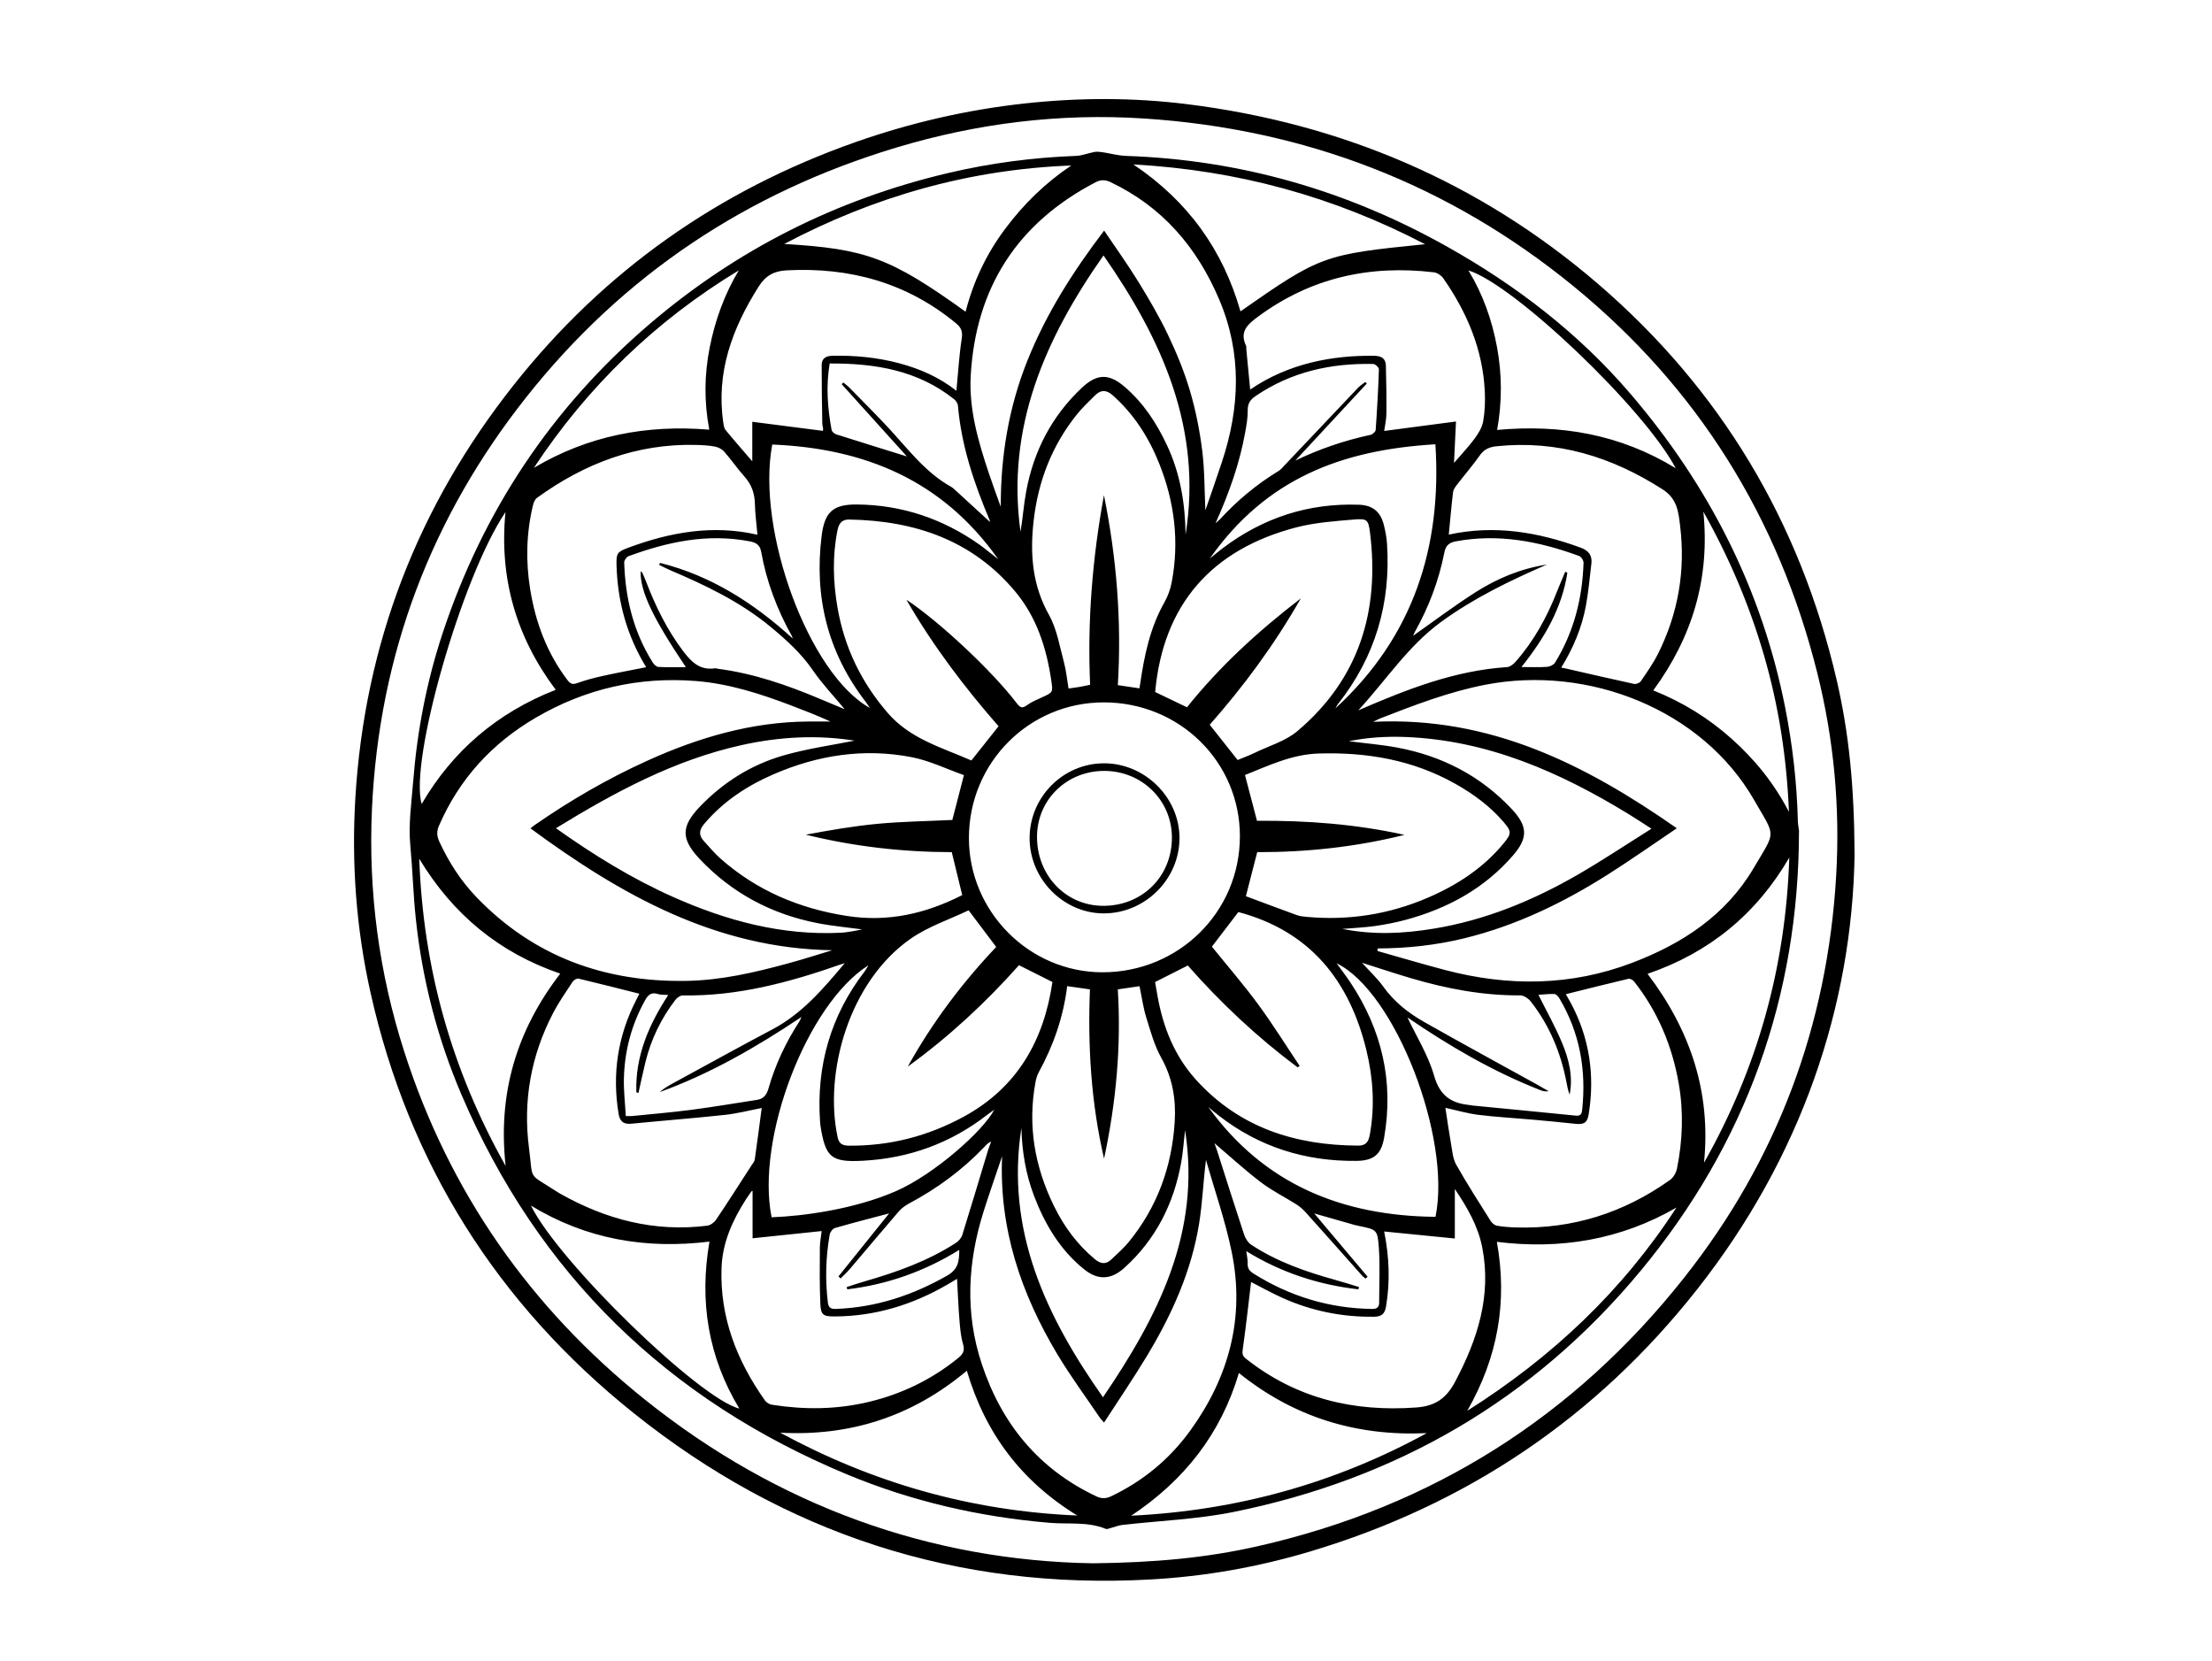
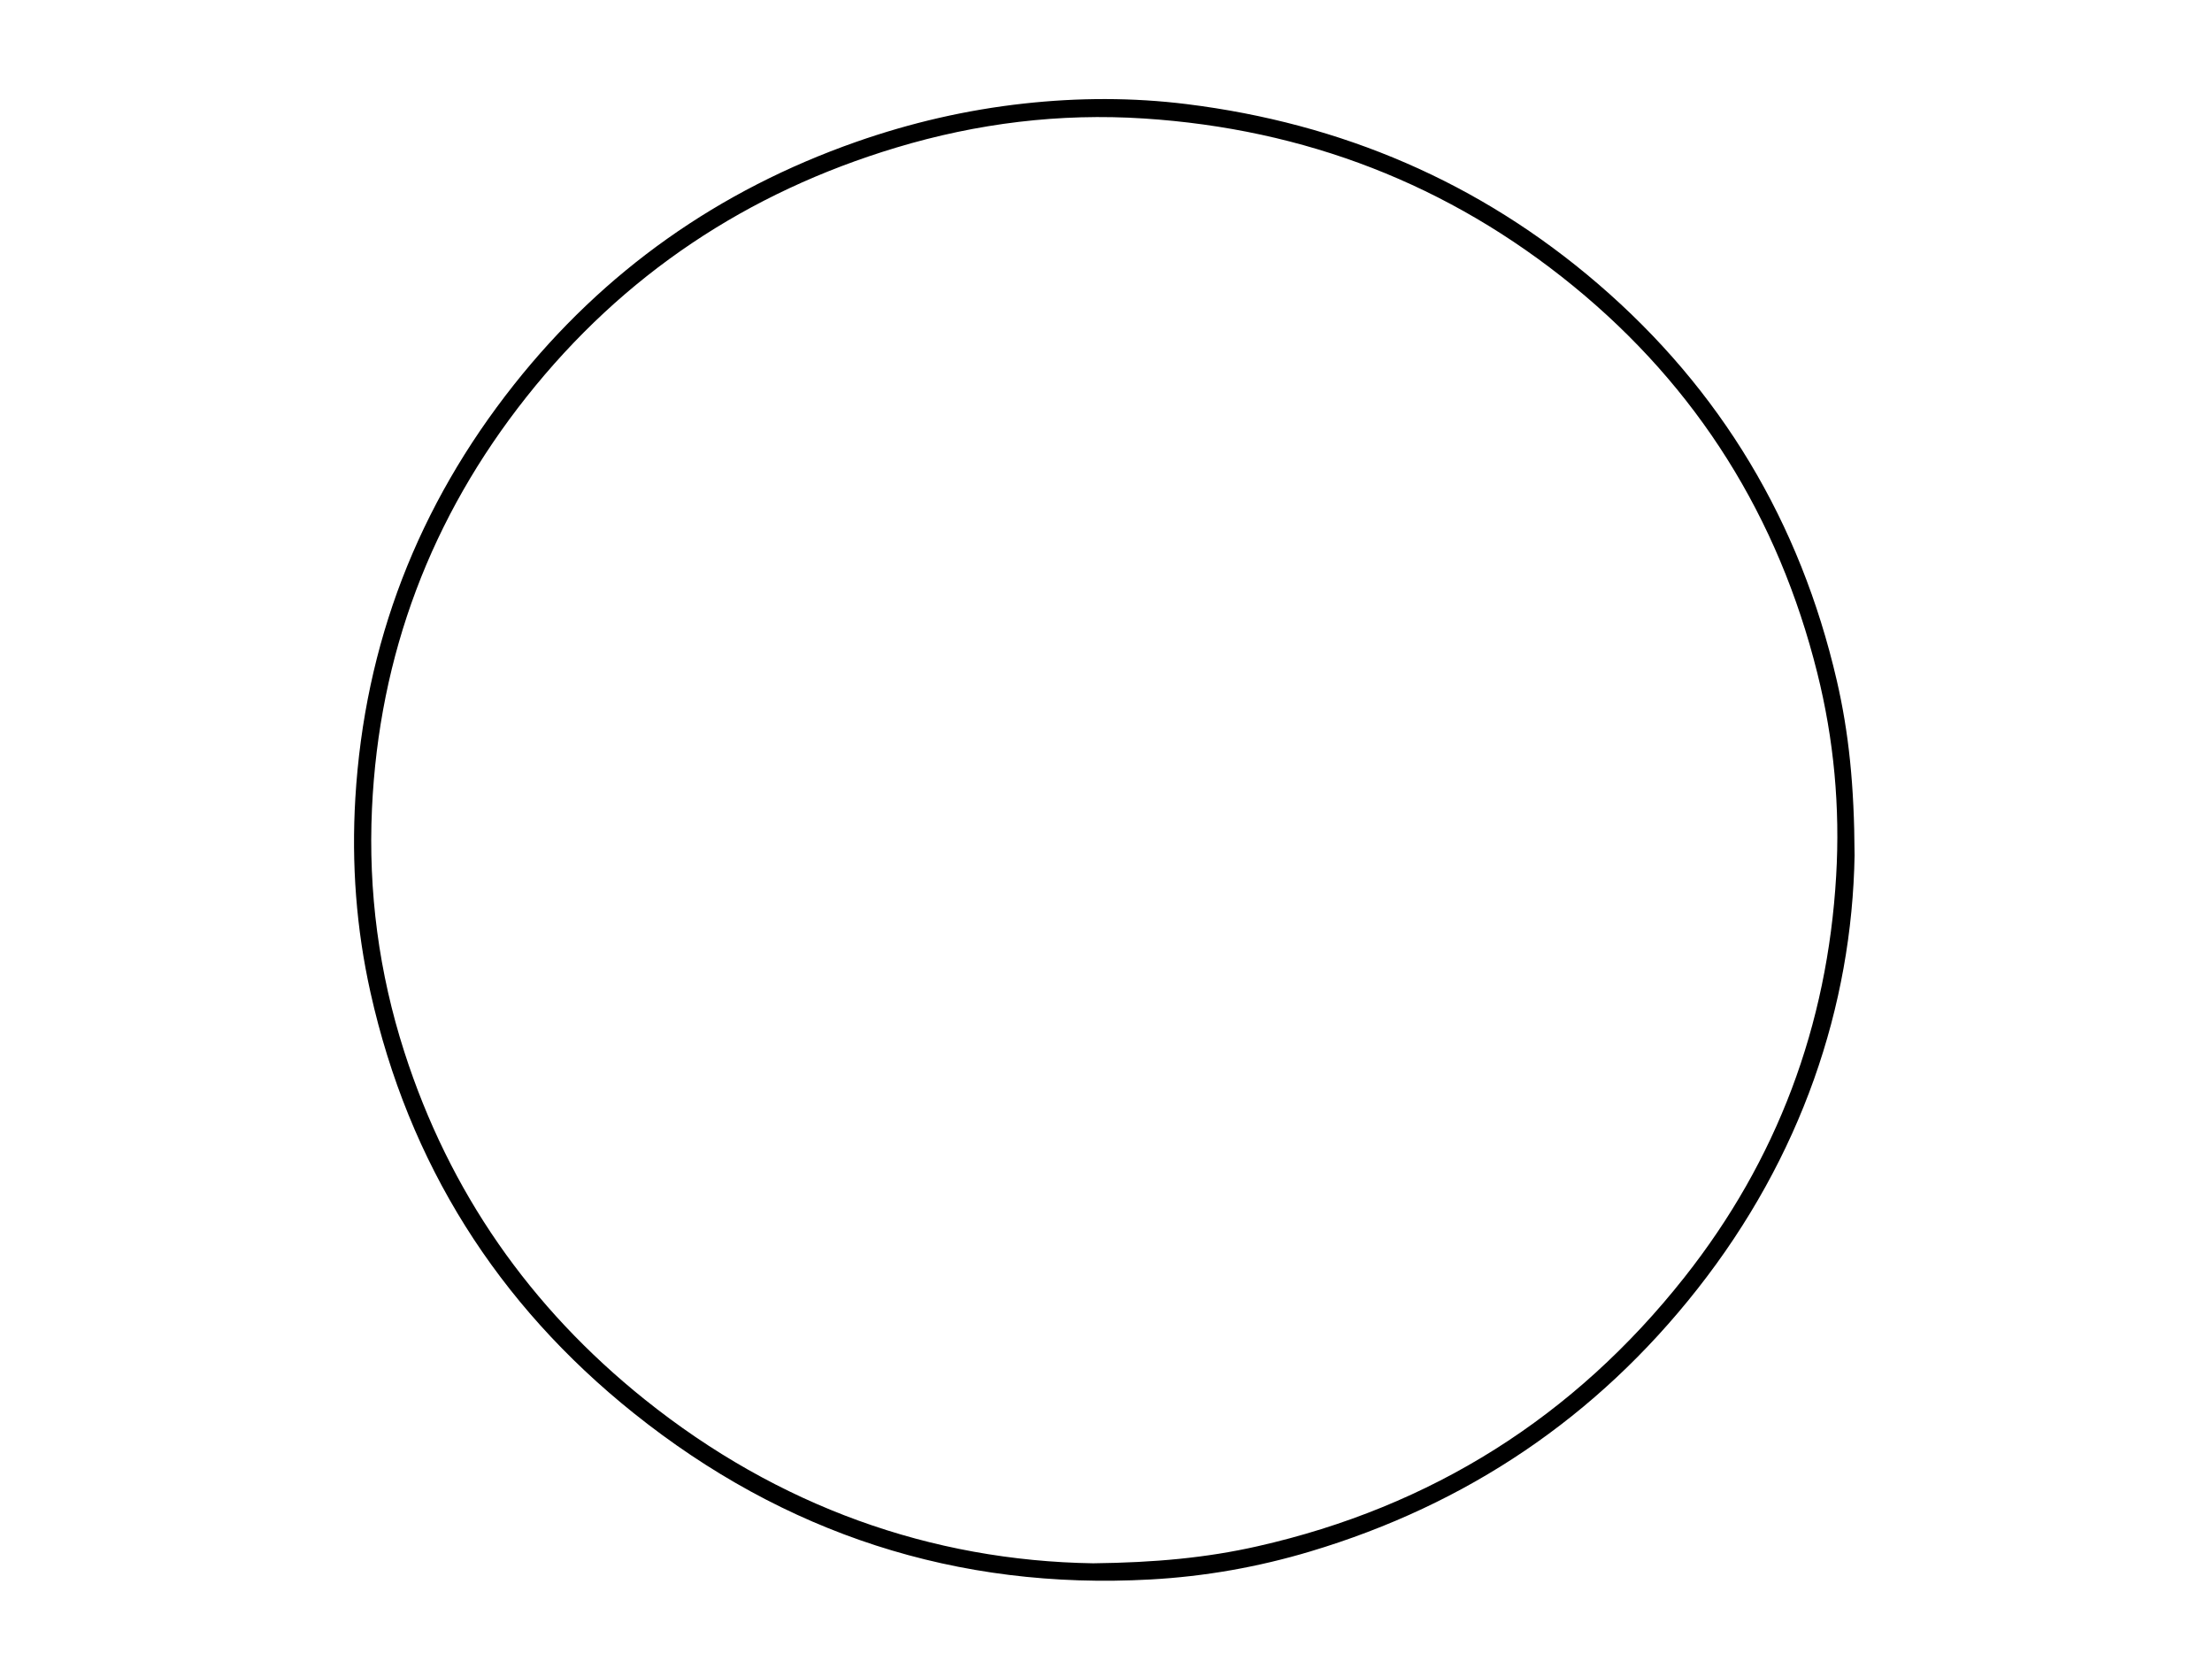
<svg xmlns="http://www.w3.org/2000/svg" id="a" viewBox="0 0 800 600.7">
  <path d="M670.74,309.1c-.92,54.93-19.34,109.35-56.83,157-36.55,46.45-83.39,77.96-139.98,94.91-18.87,5.65-38.19,9.07-57.88,10.15-69.99,3.86-132.43-16.58-186.89-60.17-49.27-39.43-81.36-90.25-95.17-152.1-5.16-23.1-6.89-46.54-5.48-70.23,3.34-55.95,22.7-105.79,57.41-149.6,32.63-41.19,74.03-70.29,123.6-87.71,19.74-6.93,39.99-11.62,60.82-13.91,19.64-2.16,39.27-2.22,58.85,.21,56.03,6.96,105.97,28.2,148.83,65.07,44.4,38.2,73.02,86.19,86.25,143.24,4.39,18.91,6.35,38.15,6.46,63.13Zm-275.38,256.21c22.38-.26,41.04-1.99,59.44-6.16,62.9-14.24,114.46-46.72,154.37-97.22,33.56-42.46,51.72-91.02,54.9-145.14,1.46-24.85-.8-49.35-6.83-73.46-14.07-56.28-43.3-103.19-88.25-139.9-45.13-36.87-97.17-56.81-155.26-60.58-30.44-1.98-60.34,1.72-89.59,10.52-53.9,16.22-98.72,45.99-133.72,90.15-34.55,43.59-53.32,93.28-55.89,148.88-1.38,29.96,2.5,59.34,11.69,87.95,16.27,50.66,45.52,92.48,86.89,125.66,48.35,38.77,103.78,58.39,162.25,59.3Z" />
-   <path d="M650.63,300.55c-.07,59.88-19.21,113.11-57.35,159.09-38.53,46.45-88.1,75.17-147.16,87.11-13.21,2.67-26.86,3.15-40.3,4.7-1.37,.16-2.68,.73-4.03,1.08-.63,.16-1.39,.53-1.89,.32-6.57-2.68-13.55-1.61-20.32-2.18-25.26-2.13-49.69-7.73-73.06-17.43-64.98-26.97-111.87-72.49-139.6-137.34-8.69-20.33-14.19-41.59-16.53-63.59-.94-8.81-1.16-17.7-1.99-26.53-.73-7.79,.42-15.48,1.03-23.17,1.43-18.27,4.88-36.19,10.65-53.64,14.61-44.15,39.46-81.5,74.77-111.72,31.55-27,67.7-45.18,108.15-54.7,15.17-3.57,30.55-5.59,46.13-6.18,2.21-.08,4.38-.99,6.59-1.4,.87-.16,1.82-.1,2.7,.03,2.99,.44,5.95,1.28,8.95,1.38,41.23,1.42,79.7,12.49,115.67,32.62,25.22,14.11,47.84,31.45,66.66,53.43,28.29,33.05,47.52,70.67,55.96,113.57,2.66,13.5,4.21,27.12,4.56,40.88,.03,1.23,.29,2.45,.44,3.67Zm-458.8-.99c.72-.57,1.07-.88,1.44-1.14,13.02-9.04,26.7-16.96,41.15-23.48,18.39-8.3,37.48-13.88,57.86-14.03,2.69-.02,5.37,0,8.06,0-4.71-2.16-9.47-4-14.24-5.82-11.15-4.23-22.49-7.89-34.45-8.83-20.63-1.61-39.93,2.79-57.85,13.25-15.92,9.29-27.71,22.19-35.06,39.13-.87,2-.78,3.65,.13,5.65,3.41,7.44,7.8,14.26,13.44,20.12,20.71,21.53,46.4,30.79,75.95,30.29,12.59-.21,24.73-3.05,36.79-6.33,5.35-1.45,10.63-3.16,15.94-4.75-42.06-.66-76.33-19.93-109.15-44.08Zm306.44,43.42l-.11,.91c8.21,2.31,16.39,4.76,24.64,6.92,22.73,5.95,45.27,5.79,67.43-2.62,18.19-6.9,33.95-17.21,44.03-34.33,8.1-13.76,8.04-10.79,.14-24.56-18.78-32.7-59.92-48.95-97.31-41.67-13.14,2.56-25.59,7.35-38.01,12.19-.62,.24-1.2,.58-2.44,1.2,42.14-2.03,76.61,15.31,109.81,38.49-8.65,5.82-16.59,11.42-24.78,16.62-16.17,10.26-33.25,18.55-51.96,23.14-10.32,2.53-20.8,3.66-31.42,3.7Zm-49.84-40.54c0-26.96-21.83-48.45-49.22-48.45-27.05,0-48.76,21.82-48.79,49.02-.02,26.61,21.81,48.57,48.3,48.58,27.6,.01,49.7-21.84,49.7-49.15Zm-86.02,115.72c-2.21,6.56-4.51,13.08-6.6,19.67-5.83,18.36-6.89,36.83-.76,55.34,7.17,21.66,20.52,38.02,41.39,47.9,1.89,.9,3.51,.91,5.42,0,11.63-5.53,21.25-13.54,28.73-23.91,13.91-19.3,19.69-40.77,14.9-64.3-2.3-11.31-6.17-22.3-9.33-33.44-1,7.86-1.27,15.5-2.48,23-2.79,17.35-9.93,33.11-18.95,48.03-4.86,8.04-10.17,15.82-15.44,23.98-.77-.9-1.24-1.35-1.59-1.87-5.12-7.58-10.57-14.96-15.27-22.79-13.16-21.97-21.13-45.46-20.01-71.62Zm-34.62-201.31c12.07,7.99,31.18,25.93,39.97,37.5,1.14,1.5,1.93,1.94,3.63,.68,1.66-1.23,3.65-2.02,5.55-2.9,3.92-1.8,3.9-1.76,3.27-6.06-1.74-11.77-5.28-22.87-13.01-32.13-15.62-18.7-36.45-25.65-60.07-26.07-2.8-.05-3.78,1.55-4.26,3.96-1.85,9.29-1.58,18.59,.02,27.86,2.49,14.4,8.59,27.05,18.19,38.14,8.16,9.43,19.69,12.52,30.23,17.17,3.33-4.18,6.51-8.19,9.83-12.37-12.19-13.97-23.57-28.85-33.34-45.78Zm238.56,142.64s-.02,.06,.03,.14c.56,.99,1.14,1.97,1.68,2.98,6.83,12.71,8.79,26.23,6.5,40.39-.5,3.07-1.78,3.71-4.84,3.38-5.21-.56-10.43-1.05-15.65-1.52-6.46-.58-12.94-.92-19.37-1.72-4.06-.51-8.04-1.68-11.95-2.53,.67,4.37,1.27,8.69,2.03,12.98,.46,2.57,.64,5.38,1.88,7.57,3.92,6.94,8.24,13.66,12.49,20.41,.48,.75,1.43,1.52,2.27,1.67,2.25,.39,4.55,.55,6.83,.62,20.53,.62,39.07-5.31,55.73-17.17,1.22-.87,2.21-2.61,2.52-4.1,2.05-10.18,2.43-20.43,.65-30.7-2.36-13.64-7.57-26.07-16.17-36.99-.43-.54-1.46-1.09-2.05-.95-7.48,1.76-14.94,3.65-22.6,5.56Zm-118.75-84.66c2.04-.85,4.18-1.63,6.22-2.62,5.21-2.52,11.13-4.22,15.42-7.85,22.27-18.82,29.78-43.38,26.24-71.77-.58-4.64-1.07-5.12-5.7-4.73-7,.59-14.13,1.08-20.89,2.83-30.64,7.95-48.22,27.85-51.11,59.55,3.84,1.84,7.66,3.67,11.51,5.52,11.81-14.75,25.6-27.41,41.17-39.38-9.64,16.92-20.72,31.83-32.95,45.7,3.39,4.28,6.63,8.37,10.08,12.73Zm-216.38,84.51c-7.47-1.88-14.72-3.74-21.99-5.46-.61-.14-1.73,.52-2.13,1.13-2.46,3.74-5.04,7.43-7.1,11.39-7.97,15.32-10.9,31.71-8.68,48.75,1.6,12.22-.72,8.72,10.28,15.9,.32,.21,.65,.4,.98,.59,16.54,9.33,34.12,13.98,53.2,11.58,1.16-.15,2.53-1.15,3.2-2.16,4.36-6.47,8.55-13.06,12.79-19.61,.46-.71,1.1-1.42,1.21-2.2,.9-6.26,1.7-12.54,2.5-18.58-4.33,.83-8.77,1.99-13.27,2.48-11.28,1.22-22.6,2.09-33.89,3.2-2.73,.27-4.13-.8-4.57-3.43-2.43-14.48-.36-28.25,6.35-41.32,.42-.81,.82-1.63,1.13-2.25ZM399.32,83.38c4.37,6.49,8.66,12.44,12.49,18.68,3.83,6.24,7.56,12.59,10.69,19.2,3.09,6.51,5.86,13.25,7.89,20.15,2.06,6.99,3.49,14.23,4.4,21.47,.9,7.13,.81,14.39,1.15,21.64,1.98-5.75,4.04-11.56,5.97-17.41,6.53-19.72,7.32-39.33-.99-58.85-8.03-18.87-20.53-33.5-39.29-42.4-1.88-.89-3.53-.93-5.4,.05-28.28,14.73-43.32,38.08-45.15,69.82-.71,12.27,2.73,23.95,6.57,35.46,1.35,4.05,2.86,8.06,4.29,12.08-.05-18.39,2.87-36.01,9.67-52.96,6.75-16.84,16.35-31.98,27.7-46.91Zm18.43,271.73c.27,1.57,.58,3.33,.89,5.09,2.01,11.28,6.14,21.66,13.89,30.23,15.71,17.38,35.97,23.76,58.77,23.84,2.9,0,3.69-1.63,4.12-4.03,1.85-10.22,1.2-20.37-1.22-30.36-6.13-25.33-20.48-43.21-46.33-50.07-3.16,4.13-6.39,8.35-9.57,12.51,5.52,6.84,11.4,13.63,16.7,20.83,5.31,7.22,10.05,14.85,15.04,22.3l-.74,.52c-14.62-10.91-27.86-23.33-39.71-36.83-4.04,2.04-7.84,3.96-11.84,5.98Zm-57.46-12.68c-3.35-4.45-6.48-8.61-9.98-13.25-6.87,3.29-14.56,5.82-20.93,10.25-22.35,15.57-31.45,48.4-26.43,71.87,.49,2.28,1.76,2.97,4.03,2.99,14.82,.14,28.68-3.45,41.64-10.52,19.37-10.57,28.92-27.61,32.01-48.66-4.04-2.03-7.91-3.98-12.1-6.08-11.97,13.46-25.35,25.89-40.22,36.67,8.81-15.88,19.62-30.23,31.97-43.26Zm90.3-18.35c5.97,2.22,12.17,4.57,18.41,6.83,1.14,.41,2.42,.54,3.64,.65,15.1,1.37,29.65-.9,43.57-6.86,10.73-4.59,20.36-10.84,27.82-20,2.69-3.3,2.59-4.15-.19-7.4-4.96-5.8-11.02-10.23-17.63-13.94-15.33-8.59-31.91-11.41-49.28-10.88-9.7,.29-18.14,4.38-26.67,7.78,1.49,5.67,2.91,11.06,4.35,16.55,17.87-.14,35.73,1.18,53.34,5.09-17.64,4.41-35.55,6.29-53.26,6.25-1.4,5.45-2.7,10.49-4.1,15.93Zm-101.96-43.78c-6.25-2.2-12.44-5.25-18.98-6.51-17.22-3.33-33.97-.73-49.98,6.24-9.62,4.18-18.25,9.87-25.09,18.03-1.8,2.15-1.87,4.04-.05,6.04,1.99,2.18,3.9,4.47,6.1,6.42,13.08,11.54,28.37,17.99,45.59,20.69,15,2.35,28.69-.87,41.78-7.53-1.24-5.09-2.49-10.22-3.78-15.53-17.7-.03-35.34-2.01-52.79-6.32,8.7-1.62,17.41-3.14,26.19-3.95,8.9-.82,17.87-.94,26.8-1.37,1.31-5.05,2.65-10.27,4.19-16.2Zm216.01-38.89c.72,.14,1.18,.22,1.62,.32,8.24,1.88,16.47,3.8,24.73,5.58,.73,.16,2.01-.36,2.44-.98,2.2-3.22,4.47-6.44,6.21-9.91,7.32-14.61,9.98-30.11,7.99-46.33-.61-4.97-1.01-9.71-6.29-13.1-18.43-11.84-38.15-17.92-60.16-15.61-2.46,.26-4.4,1.04-5.95,3.24-2.57,3.67-5.53,7.06-8.26,10.61-.62,.81-1.33,1.76-1.45,2.71-.61,5.08-1.05,10.18-1.55,15.38,16.56-3.6,32.3-.92,47.76,4.74,2.86,1.05,4.18,2.83,3.81,5.83-.63,5.1-1.05,10.24-2,15.28-1.48,7.9-4.58,15.25-8.91,22.25Zm-290.7-48.05c-.34-3.92-.83-7.51-.92-11.11-.09-3.77-1.15-6.98-3.7-9.83-2.6-2.91-4.83-6.16-7.4-9.1-.8-.91-2.14-1.6-3.34-1.83-2.24-.42-4.55-.54-6.84-.6-21.45-.53-40.35,6.69-57.5,19.12-.74,.53-1.23,1.65-1.46,2.59-2.43,10.05-2.68,20.23-1.05,30.39,1.92,12,6.07,23.16,13.51,32.95,1.06,1.39,1.87,1.67,3.54,1.07,2.95-1.06,6-1.87,9.06-2.55,5.23-1.16,10.5-2.12,15.86-3.19-6.95-11.36-10.33-23.6-10.72-36.71-.13-4.44,.15-4.98,4.34-6.53,15.07-5.58,30.45-8.37,46.62-4.66Zm252.23,254.5c-8.64-.86-17.03-1.69-25.57-2.54,1.84,9.13,2.2,18.11,.67,27.16-.46,2.72-1.71,3.64-4.38,3.67-11.52,.14-22.55-2.1-33.04-6.8-4.04-1.81-7.91-3.99-11.38-5.76-.97,8.05-1.86,16.27-3.03,24.45-.22,1.57-.01,2.35,1.18,3.29,18.14,14.33,38.8,19.3,61.64,17.63,7.02-.52,10.92-3.48,14.03-9.36,8.08-15.26,13.2-31.03,9.78-48.52-1.5-7.66-5.31-14.29-9.91-21.13v17.92Zm-254-17.2c-.23,.08-.36,.08-.4,.14-.7,1.01-1.42,2.01-2.08,3.04-4.8,7.56-8.42,15.49-8.74,24.7-.62,17.93,5.58,33.57,15.73,47.92,.53,.75,1.63,1.38,2.54,1.52,11.69,1.83,23.33,1.75,34.91-1.02,11.96-2.85,22.74-8.06,32.3-15.79,1.68-1.35,2.62-2.58,1.89-5.05-.86-2.88-1.1-5.98-1.34-9.01-.39-4.8-.57-9.62-.85-14.66-1.21,.72-2.33,1.39-3.46,2.05-12.6,7.3-26.08,11.48-40.73,11.54-4.19,.02-5.07-.49-5.25-4.54-.3-6.74-.22-13.5-.18-20.26,.01-2.03,.43-4.05,.66-6.07-8.57,.89-16.78,1.75-24.99,2.61v-17.12Zm139.92-181.75c.1-.59,.19-1.04,.25-1.5,1.5-10.3,3.57-20.41,8.8-29.63,1.25-2.2,2.15-4.72,2.62-7.2,2.78-14.62,1.06-28.85-4.38-42.61-3.79-9.59-9.19-18.16-17.02-25.08-2.21-1.95-4.22-1.99-6.25,.01-2.3,2.28-4.69,4.52-6.7,7.04-8.99,11.23-13.96,24.12-15.58,38.37-1.35,11.88-.54,23.2,5.55,34.05,2.85,5.09,3.83,11.27,5.39,17.03,.85,3.14,1.14,6.43,1.68,9.58,1.69-.24,2.92-.38,4.14-.6,1.27-.22,2.53-.52,3.67-.75-1.04-23.22,.86-45.97,5-68.56,4.57,22.66,6.43,45.49,5.02,68.69,2.7,.4,5.2,.78,7.83,1.17Zm-26.13,107.69c-1.38,11.25-5,21.49-10.29,31.17-.58,1.06-.94,2.3-1.16,3.5-2.93,15.74-.29,30.69,6.71,44.92,3.6,7.33,8.37,13.84,14.72,19.12,2.1,1.75,3.99,2.04,6,.11,2.12-2.05,4.4-3.99,6.26-6.27,10.34-12.65,15.65-27.29,16.65-43.51,.5-8.12-.77-15.8-4.86-23.13-2.51-4.49-3.91-9.65-5.44-14.62-1.11-3.6-1.61-7.38-2.43-11.27-2.65,.39-5.16,.75-7.85,1.15,1.28,20.74-.66,41.06-4.97,61.22-4.68-20.11-5.93-40.53-5.11-61.22-2.69-.38-5.22-.74-8.23-1.17Zm139.9-189.2c2.82-3.28,5.31-5.88,7.43-8.76,1.36-1.85,2.71-4.02,3.11-6.22,.63-3.54,.77-7.23,.6-10.83-.72-15.21-6.44-28.66-15.04-40.99-.71-1.02-2.17-1.99-3.39-2.13-23.19-2.75-44.51,1.96-63.53,16-3.76,2.77-6.87,5.41-4.38,10.59,.15,.32,.05,.76,.08,1.14,.46,4.87,.93,9.73,1.4,14.67,13.96-9.55,29.92-12.42,44.87-12.21,2.52,.04,4.14,.91,4.21,3.53,.15,5.8,.25,11.6,.19,17.4-.02,2.12-.53,4.24-.8,6.25,8.75-1.15,17.18-2.27,25.97-3.42-.25,5.19-.47,9.7-.72,14.97Zm-179.96-26.07c.63-6.58,.98-12.78,1.92-18.89,.39-2.57-.17-3.97-2.08-5.55-17.84-14.7-38.44-20.33-61.25-19.13-4.54,.24-7.59,1.87-10.12,5.88-9.54,15.09-15.45,30.99-12.78,49.18,.14,.92,.28,2.01,.83,2.68,3.04,3.71,6.22,7.32,9.65,11.32v-14.3c8.61,1.11,17.04,2.19,25.53,3.28,.03-.21,.13-.49,.1-.76-.08-.66-.3-1.31-.31-1.97-.1-7.02-.24-14.05-.22-21.08,0-2.29,1.46-3.28,3.77-3.33,8.24-.2,16.36,.59,24.35,2.72,7.49,2.01,14.47,5.07,20.61,9.94Zm220.19,65.43l.77,.35c-1.97,12.79-8.23,23.6-16.61,34.1,3.44,0,6.37,.13,9.27-.07,1.02-.07,2.39-.73,2.89-1.55,6.81-11.04,9.87-23.2,10.3-36.07,.03-.83-.84-2.19-1.6-2.47-14.42-5.29-29.13-8.16-44.55-5.3-2.44,.45-3.68,1.46-4.19,4.04-2,10.15-5.61,19.74-10.7,28.77-.34,.61-.56,1.29-.59,1.34,7.28-5.11,14.71-10.73,22.55-15.73,7.85-5,16.42-8.58,25.81-10.02-13.34,5.82-26.37,12.09-38.21,20.71-11.99,8.74-19.9,21.08-30,32.02,17.55-7.61,34.86-14.41,53.8-15.64,1.04-.07,2.24-.97,2.99-1.82,6.65-7.5,11.42-16.14,15.06-25.44,.95-2.42,1.99-4.8,2.99-7.2Zm-334.4-.2c.41,.38,.6,.47,.66,.62,.42,.96,.84,1.91,1.22,2.89,3.44,9.02,7.63,17.63,13.5,25.39,2.97,3.93,6.09,7.02,11.49,6.21,.36-.05,.75,.12,1.13,.17,12.86,1.69,24.97,5.87,36.85,10.88,2.96,1.25,5.92,2.48,8.95,3.74-3.97-4.79-8.15-9.17-11.53-14.1-4.18-6.1-9.54-10.92-15.1-15.55-10.95-9.11-23.68-15.18-36.69-20.71-1.3-.55-2.53-1.24-3.8-1.86l.38-.68c18.4,4.61,33.84,14.49,47.96,27.33-.16-.45-.21-.69-.32-.89-5.33-9.55-9.17-19.66-11.09-30.43-.49-2.76-2.08-3.42-4.35-3.85-15.14-2.87-29.55,.22-43.67,5.42-.71,.26-1.55,1.5-1.53,2.26,.39,12.89,3.35,25.08,10.28,36.1,.46,.73,1.35,1.63,2.08,1.67,3.16,.18,6.34,.08,9.94,.08-12.07-17.98-16.53-27.43-16.36-34.71Zm-30.62,92.94c13.77,9.78,27.7,18.35,42.73,25.01,19.11,8.47,38.94,13.79,60.09,12.79,1.52-.07,3.03-.32,4.53-.56,1.32-.21,2.62-.51,3.4-.66-5.14-.7-10.75-1.2-16.25-2.28-16.55-3.24-30.83-10.83-42.47-23.12-6.85-7.24-6.84-11.8-.04-18.92,8.41-8.8,18.52-15.16,30.12-18.53,8.9-2.58,18.19-3.83,27.3-5.67-.06,.6-.3,.45-.56,.41-14.02-2.36-27.94-1.59-41.76,1.48-24.26,5.39-45.75,16.94-67.1,30.05Zm286.81-31.46c5.77,.74,11.58,1.21,17.28,2.26,16.2,2.99,30.25,10.17,41.59,22.27,5.79,6.19,5.95,10.42,.44,16.78-10.39,12-23.74,19.22-38.89,23.3-3.58,.96-7.25,1.67-10.91,2.2-3.67,.53-7.39,.68-11.9,1.06,11.53,2.27,22.23,1.66,32.91-.08,18.77-3.06,36.05-10.18,52.39-19.63,8.87-5.13,17.4-10.83,26.49-16.53-3.05-1.95-5.5-3.58-7.99-5.11-24.99-15.31-51.24-26.93-81.14-28.06-6.85-.26-13.62,.18-20.28,1.52ZM226.34,403.58c1.27,0,1.74,.04,2.2,0,7.11-.72,14.24-1.31,21.32-2.23,8.01-1.05,15.97-2.39,23.95-3.63,2.32-.36,3.45-1.77,4.11-4.07,2.47-8.66,6.28-16.73,11.19-24.29,.26-.4,.4-.87,.73-1.59-16.38,10.95-33.03,20.53-51.26,27.15,1.43-1.27,3.04-2.23,4.69-3.12,12.04-6.55,24.03-13.2,36.14-19.6,10.77-5.69,18.38-14.73,26.11-23.91-.54,.17-.98,.29-1.41,.44-18.51,6.48-37.29,11.56-57.15,11.22-.9-.02-2.09,.81-2.69,1.6-5.16,6.73-8.8,14.23-10.83,22.48-.91,3.71-1.69,7.45-2.53,11.18l-.77-.22c-.43-12.97,4.46-24.34,11.54-35.19-1.48-.12-2.67,0-3.72-.34-2.35-.73-3.5,.16-4.65,2.23-4.93,8.85-7.44,18.34-7.67,28.4-.1,4.43,.43,8.88,.69,13.53Zm282.69-35.65c3.18,6.74,7.49,13.59,9.63,21.06,2.02,7.05,5.98,9.88,12.56,10.57,.47,.05,.94,.18,1.41,.22,12.43,1.21,24.86,2.39,37.29,3.65,1.77,.18,2.14-.68,2.29-2.09,1.54-14.36-.83-27.92-8.3-40.42-.38-.64-1.17-1.46-1.79-1.48-2.05-.06-4.1,.2-5.73,.31,2.87,5.75,6.05,11.37,8.52,17.29,2.49,5.95,4.08,12.23,2.77,18.8-.6-1.53-.88-3.1-1.18-4.67-2.07-10.64-6.14-20.41-12.84-28.97-.87-1.11-2.54-2.26-3.83-2.26-13.58,.09-26.74-2.42-39.68-6.25-5.8-1.72-11.53-3.63-17.57-5.54,2.7,2.99,5.48,5.54,7.63,8.54,3.93,5.5,9.05,9.58,14.79,12.83,13.57,7.7,27.3,15.15,40.95,22.7,1.39,.77,2.76,1.58,4.14,2.38-1.19,.19-2.17-.06-3.11-.43-17.28-6.79-33.16-16.14-47.94-26.24Zm107.25,52.53c19.29-34.1,29.56-70.72,30.84-110.35-12.01,20.61-29.06,34.44-51.26,42.04,15.48,20.37,23,42.81,20.42,68.3Zm-413.66-68.38c-22.15-7.6-38.85-21.44-50.99-41.54,1.42,39.73,11.75,76.41,31.24,111.09-2.89-26.17,3.92-48.99,19.75-69.55ZM515.4,88.31c-33.17-17.27-67.88-26.78-105.49-28.84,19.78,13.29,32.39,30.94,38.72,53.12,28.89-20.17,30.11-20.61,66.77-24.28Zm-166.18,24.41c2.84-11.04,7.57-20.95,14.25-29.89,6.69-8.97,14.59-16.71,23.97-22.98-36.88,1.38-71.35,11.23-103.82,28.37,29.65,1.76,38.42,4.99,65.6,24.5Zm.45,382.95c-19.65,16.49-42.12,23.78-67.51,22.41,33.41,18.11,68.84,28.32,107.44,29.95-20.38-12.52-33.31-29.88-39.93-52.36Zm166.34,22.57c-25.36,1.18-48.04-5.71-67.94-21.75-6.54,22.01-19.72,38.81-38.96,51.61,38.31-1.86,73.78-11.74,106.9-29.86Zm-87.23-324.9c6.11-38.23-8.42-70.41-29.68-100.98-21.21,30.19-35.23,62.18-30.02,99.92,.81-4.8,1.16-9.7,2.04-14.51,2.7-14.65,9.26-27.33,20.18-37.57,5.46-5.12,9.75-5.18,15.38-.38,6.8,5.8,11.59,13.12,15.35,21.13,4.83,10.26,6.62,21.18,6.75,32.39Zm-.19,215.33c-.46,3.93-.7,7.9-1.41,11.79-2.7,14.88-9.21,27.77-20.52,37.99-4.85,4.38-9.59,4.59-14.64,.5-8.69-7.04-14.19-16.34-18.1-26.65-2.98-7.86-4.3-16.05-4.52-24.39-5.76,37.04,8.82,67.96,29.51,97.36,19.94-29.3,35.51-59.65,29.68-96.61Zm169.35-159.01c10.62,4.24,19.95,10.02,28.26,17.43,8.34,7.44,15.32,15.96,20.8,26.5-.81-19.68-3.72-38.27-8.98-56.45-5.24-18.12-12.57-35.37-21.98-52.13,2.44,24.08-3.93,45.26-18.1,64.64ZM182.81,185.19c-15.76,23.3-34.86,90.09-30.31,105.53,11.28-19.29,27.4-33.03,48.49-41.28-14.34-19.11-20.49-40.41-18.18-64.25Zm96.48-24.44c-5.86,31.08,13.29,83.11,35.32,95.25-.71-1.03-1.14-1.71-1.63-2.34-13.63-17.77-18.59-37.83-15.82-59.92,1.07-8.54,4.08-11.38,12.68-11.31,16.29,.13,31.05,5.11,44.35,14.48,1.09,.77,2.13,1.61,3.18,2.43,1.03,.8,2.04,1.61,3.65,2.87-20.31-28.73-48.5-40.09-81.73-41.46Zm327.02,275.92c-20.26,11.69-41.99,15.24-64.95,12.4,3.9,21.66,.38,41.69-10.71,61.1,30.85-19.49,56.19-43.5,75.66-73.5Zm-168.77-234.69c1.55-1.25,3.07-2.53,4.66-3.73,14.59-11.02,31.01-16.39,49.31-15.73,4.95,.18,7.78,2.54,8.97,7.28,.56,2.21,.99,4.48,1.15,6.75,1.44,21.62-4.28,41.07-17.8,58.13-.35,.44-.57,.97-.85,1.46,28.08-25.78,38.56-58.22,36.15-95.48-33.94,2.01-61.23,12.4-81.59,41.32Zm-245.52,233.98c10.13,20.52,61.08,69.92,75.37,73.4-11.24-18.6-14.56-38.76-10.8-60.38-23.05,2.81-44.49-.83-64.57-13.02Zm327.15,4.05c5.85-28.59-14.61-81.39-35.76-91.67,1.71,2.37,3.39,4.55,4.91,6.83,11.43,17.16,15.84,35.89,12.26,56.28-1.07,6.12-3.86,8.27-10.05,8.34-18.42,.19-35.09-5-49.72-16.36-.68-.53-1.35-1.06-2.01-1.6-.62-.51-1.23-1.05-1.84-1.58,20.23,28.11,48.6,39.45,82.23,39.77Zm-240.11,.17c11.23-.38,29.97-2.89,44.96-9.44,13.94-6.09,31.77-21.99,35.57-29.48-1.03,.76-1.79,1.29-2.52,1.85-13.19,10.26-28.22,15.72-44.83,16.62-11.73,.64-13.7-1.19-15.53-12.74-.07-.47-.1-.95-.13-1.42-1.37-20.11,3.81-38.27,16.14-54.31,.41-.54,.73-1.16,1.38-2.22-22.33,14.13-40.78,62.68-35.04,91.14ZM606.05,169.33c-11.39-21.62-58.54-66.53-74.97-71.54,5.24,8.62,8.5,17.87,10.33,27.71,1.84,9.93,1.86,19.84,.05,29.97,23.01-2.11,44.51,1.57,64.58,13.85Zm-412.96-.16c19.59-11.62,40.74-15.68,63.43-13.79-1.92-10.17-1.79-20.01,.17-29.82,1.96-9.82,5.32-19.12,10.49-27.78-30.13,18.23-54.74,42.08-74.09,71.39ZM491.52,465.39l-.24,.85c-14.39-1.64-27.88-6.02-40.54-13.8,.21,1.76,.55,3.09,.49,4.39-.08,1.75,.63,2.77,2.07,3.68,13.14,8.25,27.41,12.61,42.95,12.82,1.72,.02,2.54-.63,2.54-2.26,.01-6.66,.35-13.35-.12-19.98-.46-6.47-.83-6.44-7.1-7.75-.56-.12-1.12-.23-1.67-.38-4.79-1.36-9.58-2.73-14.58-4.16,6.53,7.74,12.91,15.31,19.3,22.89l-.75,.66c-.41-.34-.86-.63-1.21-1.02-6.79-7.62-13.56-15.27-20.38-22.87-1-1.11-2.16-2.13-3.41-2.93-4.26-2.7-8.84-4.95-12.83-7.99-5.82-4.43-11.23-9.4-16.82-14.15,.26,.71,.59,1.56,.87,2.43,3.27,10.21,6.49,20.45,9.86,30.63,.45,1.37,1.41,2.9,2.58,3.67,9.32,6.15,19.74,9.75,30.41,12.72,2.88,.8,5.72,1.71,8.59,2.57Zm-185.08,.86l-.23-.83c2.13-.68,4.24-1.42,6.39-2.03,11.57-3.32,22.85-7.33,33.05-13.9,1.01-.65,2.03-1.79,2.38-2.92,3.17-10.14,6.19-20.33,9.27-30.51,.33-1.1,.78-2.16,1.18-3.24-1.15,.4-1.72,1.15-2.38,1.84-7.98,8.35-17.14,15.13-27.34,20.54-1.39,.74-2.74,1.75-3.76,2.93-5.93,6.86-11.74,13.83-17.62,20.73-1.04,1.22-2.23,2.3-3.36,3.45l-.78-.74c6.22-7.73,12.44-15.47,18.33-22.79-6.26,1.66-12.96,3.37-19.6,5.28-.81,.23-1.73,1.47-1.89,2.37-1.45,8.13-1.65,16.3-.68,24.51,.24,2.03,1.16,2.45,3.01,2.38,14.42-.55,27.6-4.91,40.11-12.02,4.05-2.3,4.42-5.29,4.4-9.32-12.63,7.8-26.04,12.52-40.48,14.26ZM439.58,189.23c.96-.85,1.35-1.14,1.67-1.49,6.24-6.78,13.25-12.63,21.14-17.41,.87-.53,1.55-1.4,2.27-2.15,8.86-9.35,17.71-18.72,26.59-28.05,.74-.78,1.7-1.34,2.55-2l.52,.57c-8.62,9.28-17.24,18.57-25.85,27.85,8.78-4.22,17.81-7.29,27.23-9.31,.73-.16,1.78-1.12,1.83-1.76,.52-7.31,.93-14.62,1.17-21.94,.02-.65-1.3-1.9-2.02-1.92-15.32-.35-29.7,2.83-42.57,11.59-1.89,1.28-2.88,2.67-2.85,5.1,.03,2.64-.43,5.31-.9,7.93-2,11.19-5.75,21.84-10.77,33.02Zm-111.59-24.18c-7.57-8.38-15.58-17.25-23.58-26.12l.59-.61c.75,.63,1.56,1.2,2.24,1.89,4.54,4.63,9.12,9.23,13.56,13.95,7.33,7.81,13.68,16.65,23.36,21.98,.41,.23,.76,.58,1.11,.9,4.25,3.89,8.5,7.79,12.8,11.73-.06-.27-.09-.54-.19-.77-5.61-13.27-10.19-26.83-11.43-41.31-.07-.81-.69-1.78-1.35-2.3-13.16-10.5-28.59-13.03-45.03-12.95-1.4,8.23-.76,16.16,.69,24.04,.12,.63,1.02,1.38,1.71,1.6,8.64,2.75,17.31,5.42,25.51,7.97Z" />
-   <path d="M426.58,303.12c-.04,14.89-12.54,27.25-27.51,27.17-14.56-.07-26.76-12.55-26.7-27.3,.06-14.85,12.2-26.99,26.96-26.97,14.8,.02,27.29,12.44,27.25,27.1Zm-27.05-24.35c-13.64-.09-24.4,10.33-24.48,23.7-.09,14,10.34,24.99,23.8,25.09,14.13,.1,24.91-10.48,24.99-24.53,.08-13.44-10.67-24.17-24.31-24.26Z" />
</svg>